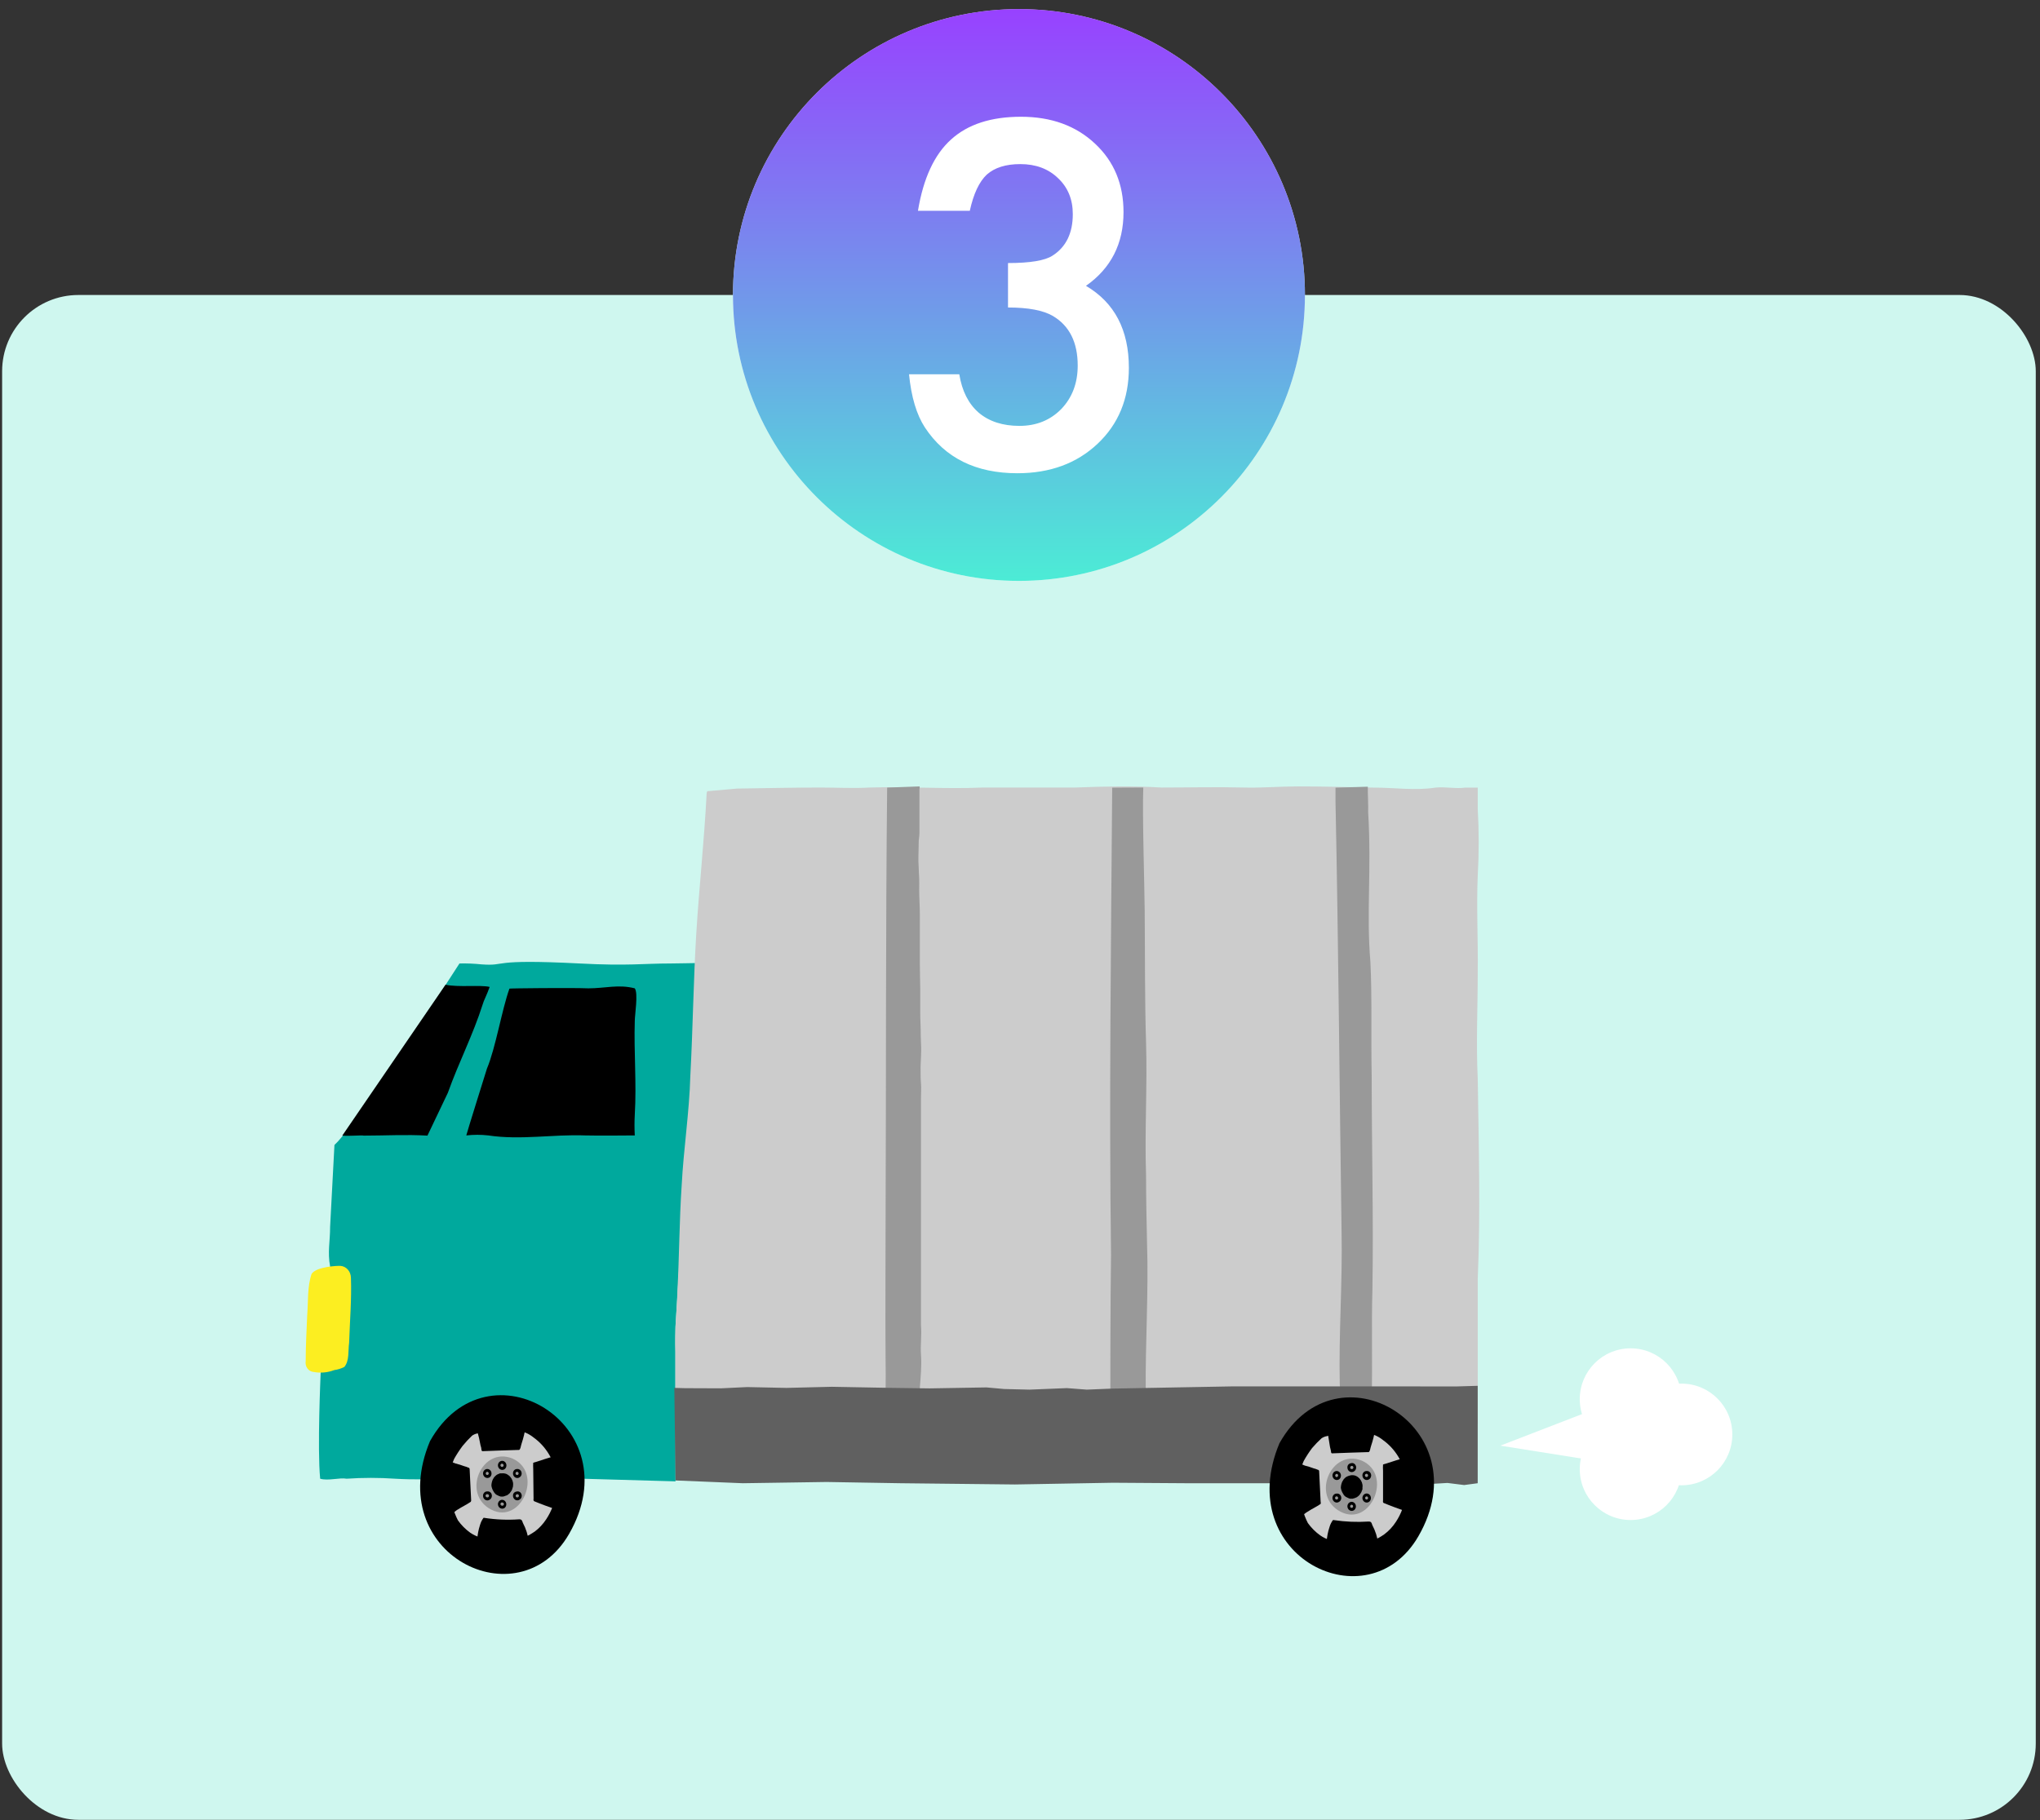
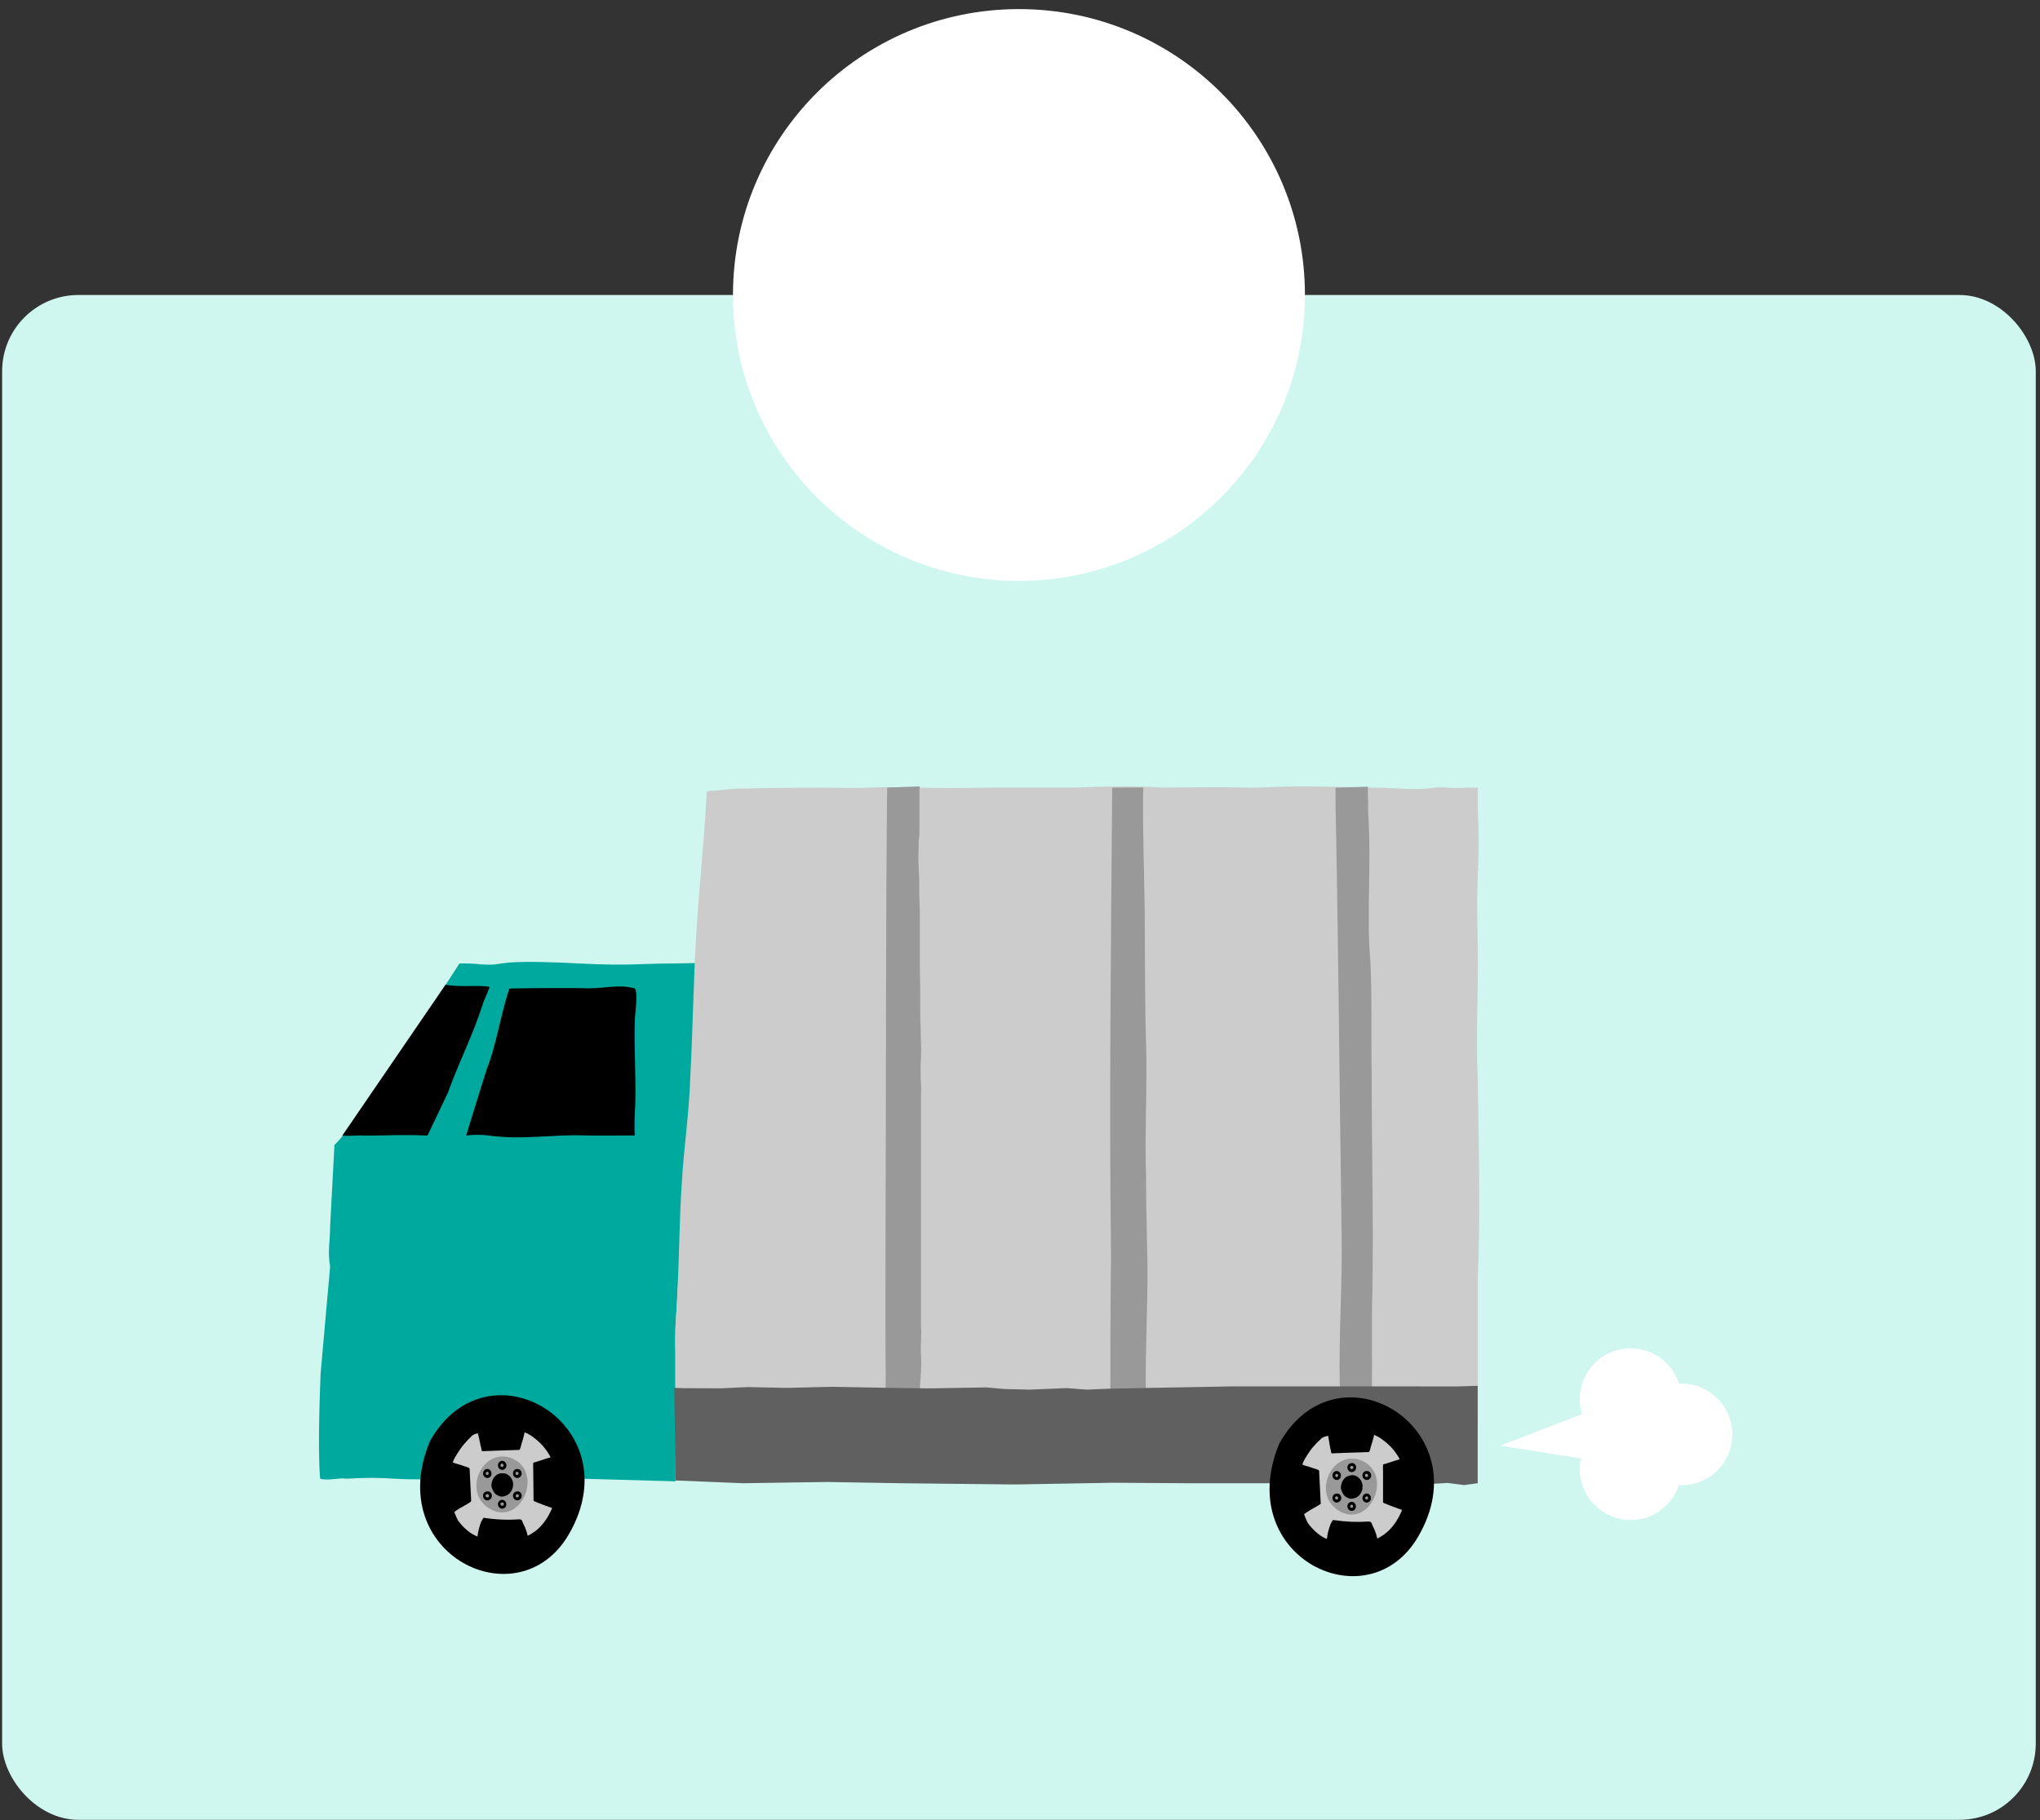
<svg xmlns="http://www.w3.org/2000/svg" width="214" height="191" viewBox="0 0 214 191" fill="none">
  <rect x="0" y="0" width="214" height="191" fill="#333333" stroke="none" />
  <rect x="0.223" y="30.954" width="213.333" height="160" rx="8" fill="#CFF7EF" />
  <path d="M73.085 101.054C72.407 101.054 71.499 101.098 70.374 101.098C67.439 101.098 65.921 101.367 60.784 101.098C51.167 100.603 53.288 101.396 50.509 101.192C49.741 101.112 48.97 101.08 48.198 101.098C48.198 101.098 45.006 105.997 40.601 112.936C39.191 115.12 36.297 118.76 35.762 119.415C35.552 119.663 35.335 119.91 35.084 120.143L34.63 128.727C34.63 130.329 34.345 131.333 34.63 132.899L33.634 144.118C33.634 144.314 33.275 151.93 33.586 155.162C34.433 155.41 35.619 155.024 36.365 155.162C38.055 155.046 39.751 155.046 41.441 155.162C45.277 155.388 49.12 154.995 52.963 154.958C54.176 154.958 57.029 155.082 58.242 155.082L70.862 155.439V144.518V139.189L71.296 132.105L71.526 125.371L72.292 117.02L72.631 111.844L73.071 102.008" fill="#00A99D" />
  <path d="M155.018 148.772V134.211C155.318 127.229 155.118 120.174 155.018 113.192C154.837 109.384 155.018 105.781 155.018 101.966C155.062 98.573 154.874 95.26 155.018 91.875C155.152 89.545 155.152 87.208 155.018 84.878V82.643C154.73 82.643 153.999 82.643 153.711 82.643C152.73 82.789 151.604 82.534 150.585 82.643C148.435 82.978 146.291 82.643 144.121 82.643C141.471 82.592 138.801 82.519 136.126 82.519C134.25 82.519 132.375 82.687 130.499 82.636C127.599 82.563 124.736 82.636 121.829 82.636C118.84 82.454 115.821 82.519 112.801 82.636C109.588 82.636 106.331 82.636 103.118 82.636C99.161 82.811 95.222 82.512 91.24 82.636C89.533 82.738 87.783 82.636 86.076 82.636C83.151 82.636 80.256 82.709 77.324 82.745L74.198 83.022C74.146 83.114 74.119 83.224 74.124 83.335C73.874 88.213 73.342 93.062 73.042 97.94C72.742 102.817 72.686 107.914 72.417 112.894C72.311 116.738 71.71 120.531 71.51 124.368C71.26 128.073 71.26 131.794 71.06 135.507C70.992 137.837 70.742 139.526 70.835 141.848V146.733V149.354L76.599 149.412L79.243 149.245L82.269 149.412L87.17 149.252L94.535 149.332L99.055 149.412L102.805 149.311L104.743 149.412L108.138 149.514L112.133 149.383L115.658 149.514L117.309 149.383H125.911H143.221H155.024L155.018 148.772Z" fill="#CCCCCC" />
-   <path d="M32.889 143.959C32.763 143.949 32.64 143.91 32.528 143.846C32.417 143.781 32.319 143.692 32.242 143.584C32.164 143.476 32.109 143.352 32.079 143.22C32.05 143.087 32.046 142.949 32.069 142.816C32.069 141.228 32.158 139.634 32.225 138.04C32.34 136.583 32.225 135.033 32.686 133.671C33.201 132.885 35.492 132.812 35.695 132.827C35.994 132.843 36.276 132.981 36.483 133.212C36.691 133.443 36.809 133.751 36.814 134.072C36.895 136.343 36.698 138.637 36.624 140.908C36.502 141.738 36.671 142.772 36.122 143.434C35.79 143.602 35.436 143.713 35.072 143.762C34.372 144.029 33.621 144.096 32.889 143.959Z" fill="#FCEE21" />
  <path d="M140.098 82.651C140.098 83.066 140.098 83.751 140.098 84.173C140.41 99.207 140.512 114.241 140.735 129.312C140.837 134.634 140.423 139.978 140.545 145.285C140.634 146.086 140.545 147.469 140.647 148.292L140.715 149.268H143.67L143.893 146.712C143.988 143.145 143.86 138.98 143.968 135.413C144.09 127.856 143.893 120.379 143.893 112.894C143.812 108.861 143.941 104.427 143.758 100.94C143.317 95.698 143.893 91.351 143.521 85.199C143.555 84.602 143.466 83.154 143.487 82.549L140.098 82.651Z" fill="#999999" />
  <path d="M92.901 149.129C92.867 147.57 92.942 144.382 92.901 142.831C92.86 137.924 92.901 132.9 92.901 128.022C92.962 112.901 92.901 97.765 93.064 82.643L96.452 82.519C96.507 82.519 96.452 82.796 96.452 82.854V83.117C96.452 83.313 96.452 83.502 96.452 83.692V83.976C96.452 84.07 96.452 84.165 96.452 84.26C96.452 84.478 96.452 84.696 96.452 84.915C96.452 85.33 96.452 85.752 96.452 86.167V87.397C96.452 87.783 96.357 88.126 96.371 88.526C96.371 89.356 96.303 90.157 96.371 90.987C96.371 91.387 96.412 91.766 96.425 92.173C96.439 92.581 96.425 92.974 96.425 93.382C96.425 94.219 96.493 95.115 96.493 95.952C96.493 96.789 96.493 97.692 96.493 98.566C96.493 99.439 96.493 100.277 96.493 101.136C96.493 101.995 96.527 102.825 96.534 103.655C96.54 104.485 96.534 105.351 96.534 106.203C96.534 107.055 96.595 107.826 96.588 108.635C96.588 109.151 96.642 109.712 96.635 110.2C96.635 111.008 96.547 111.743 96.574 112.551C96.574 112.974 96.574 113.28 96.615 113.709C96.656 114.139 96.615 114.721 96.615 115.165C96.615 115.609 96.615 116.17 96.615 116.621V139.081C96.703 140.152 96.54 141.12 96.615 142.19C96.778 144.302 96.161 147.156 96.439 149.26L92.901 149.129Z" fill="#999999" />
  <path d="M119.932 82.637C119.823 85.549 120.054 92.655 120.081 95.538C120.122 100.27 120.081 104.748 120.223 109.371C120.366 113.994 120.067 118.675 120.223 123.305C120.223 125.657 120.277 128.06 120.325 130.397C120.501 135.609 120.135 140.946 120.189 146.159C120.142 147.36 120.155 148.263 120.101 149.471H116.475C116.475 144.288 116.475 136.927 116.55 131.685C116.34 115.756 116.55 98.457 116.672 82.651L119.932 82.637Z" fill="#999999" />
  <path d="M70.737 145.633L70.862 155.345L77.914 155.636L86.71 155.505L94.462 155.636L106.477 155.767L116.748 155.585L124.369 155.636H133.621H140.61H146.349L147.893 155.673L149.625 155.738L151.838 155.607L153.595 155.826L155.014 155.636V145.415L152.794 145.48L142.792 145.473H129.351L116.654 145.706L114.004 145.815L111.922 145.655L107.984 145.815L105.339 145.749L103.476 145.582L97.537 145.684L93.18 145.626L87.26 145.516L82.496 145.633L78.377 145.546L75.645 145.677L71.881 145.662L70.737 145.633Z" fill="#606060" />
  <circle cx="176.39" cy="150.518" r="5.335" fill="white" />
  <circle cx="171.055" cy="146.815" r="5.335" fill="white" />
  <path d="M157.389 151.693L169.427 147.042V153.608L157.389 151.693Z" fill="white" />
  <circle cx="171.055" cy="154.161" r="5.335" fill="white" />
  <path d="M46.737 103.326C48.045 103.617 50.397 103.326 51.366 103.559C51.055 104.447 50.729 105.015 50.641 105.372C49.604 108.634 48.127 111.458 46.981 114.669L44.84 119.161C42.59 119.03 40.414 119.161 38.151 119.161C37.954 119.096 36.68 119.227 35.907 119.161" fill="black" />
  <path d="M61.724 103.707C63.499 103.707 64.862 103.263 66.59 103.707C66.963 104.216 66.59 106.502 66.59 107.114C66.488 110.397 66.787 113.666 66.59 116.957C66.55 117.685 66.55 118.414 66.59 119.141C66.502 119.141 62.523 119.178 61.392 119.141C58.003 119.01 54.614 119.651 51.226 119.141C50.457 119.054 49.683 119.054 48.915 119.141C48.955 118.916 51.083 112.123 51.083 112.123C51.992 109.975 52.649 105.927 53.442 103.736C53.415 103.707 59.86 103.634 61.724 103.707Z" fill="black" />
  <path d="M134.215 151.443C140.254 140.668 155.401 149.762 148.793 161.199C143.507 170.351 129.24 163.332 134.215 151.443Z" fill="black" />
  <path d="M135.65 156.577C135.57 155.367 135.785 154.155 136.274 153.061C136.556 152.552 136.87 152.066 137.216 151.605C137.55 151.216 137.905 150.849 138.28 150.505C138.538 150.319 138.832 150.197 139.14 150.148C139.248 150.118 139.35 150.071 139.445 150.01C139.445 150.01 141.54 149.661 141.926 149.661H142.007C142.856 149.636 143.702 149.792 144.495 150.119C144.823 150.263 145.133 150.451 145.416 150.68C146.102 151.174 146.689 151.812 147.141 152.555C147.592 153.298 147.9 154.131 148.046 155.005C148.18 155.526 148.23 156.067 148.195 156.606C148.156 156.987 148.081 157.363 147.971 157.727C147.887 158.006 147.771 158.273 147.626 158.521C147.437 159.036 147.191 159.525 146.894 159.977C146.527 160.546 146.068 161.04 145.538 161.433C145.315 161.586 145.132 161.71 144.894 161.841C144.454 162.03 144.027 162.336 143.573 162.489C143.154 162.582 142.726 162.623 142.299 162.613C141.86 162.624 141.421 162.607 140.984 162.562C140.427 162.571 139.878 162.423 139.391 162.132C138.964 162.008 138.557 161.814 138.185 161.557C137.629 161.162 137.139 160.669 136.734 160.101C136.209 159.091 135.906 157.965 135.847 156.81C135.847 156.81 135.684 156.868 135.65 156.577Z" fill="#CCCCCC" stroke="black" stroke-width="1.087" stroke-miterlimit="10" />
  <path d="M142.952 162.736C142.469 162.77 141.983 162.718 141.515 162.583C140.973 162.517 140.838 162.517 140.492 162.452C140.136 162.379 139.787 162.275 139.448 162.139C139.381 162.113 139.32 162.07 139.271 162.015C139.221 161.959 139.185 161.892 139.164 161.818C139.195 161.277 139.298 160.742 139.469 160.231C139.544 159.966 139.666 159.719 139.828 159.503C139.854 159.494 139.883 159.494 139.909 159.503C141.121 159.685 142.347 159.736 143.569 159.656C143.854 159.656 143.874 159.78 143.955 160.02C144.283 160.635 144.497 161.313 144.585 162.015C144.055 162.29 143.51 162.531 142.952 162.736Z" fill="black" />
  <path d="M148.209 154.829C148.315 155.307 148.379 155.794 148.399 156.285C148.4 156.821 148.337 157.354 148.209 157.872C148.061 158.171 147.841 158.423 147.572 158.6C146.819 158.36 145.877 158.011 145.145 157.705C145.051 157.654 145.071 157.516 145.084 157.421V154.334C145.068 154.111 145.068 153.887 145.084 153.664H145.118C145.176 153.635 145.238 153.615 145.301 153.606C145.979 153.373 146.697 153.169 147.389 152.943C147.402 152.936 148.209 154.829 148.209 154.829Z" fill="black" />
  <path d="M139.63 149.77C139.847 149.69 140.545 149.705 140.809 149.625C141.079 149.556 141.353 149.51 141.629 149.486C141.952 149.467 142.276 149.467 142.598 149.486C142.954 149.519 143.305 149.587 143.649 149.69C144.198 149.836 144.266 149.945 144.266 149.945C144.169 150.545 144.024 151.134 143.832 151.707C143.764 151.853 143.717 152.435 143.52 152.37C143.473 152.37 139.969 152.479 139.725 152.501C139.703 152.496 139.683 152.485 139.667 152.468C139.651 152.451 139.64 152.43 139.637 152.406C139.637 152.304 139.603 152.209 139.589 152.115L139.521 151.838C139.426 151.277 139.264 150.127 139.115 149.588C139.29 149.636 139.462 149.697 139.63 149.77Z" fill="black" />
  <path d="M135.635 156.315C135.574 155.849 135.574 155.376 135.635 154.91C135.702 154.508 135.828 154.119 136.008 153.76C136.157 153.396 136.279 153.548 136.279 153.548L136.896 153.789C137.204 153.865 137.507 153.959 137.804 154.073C137.95 154.108 138.093 154.157 138.231 154.218C138.292 154.218 138.373 154.284 138.38 154.364L138.536 157.575C138.563 157.649 138.563 157.733 138.536 157.808C138.102 158.113 137.608 158.332 137.181 158.616C136.964 158.725 136.672 159.038 136.442 159.082C136.069 158.52 135.836 157.866 135.764 157.181C135.7 156.897 135.657 156.607 135.635 156.315Z" fill="black" />
  <path d="M142.864 153.27C146.151 154.726 143.806 160.267 140.634 158.629C137.462 156.99 139.651 151.96 142.864 153.27Z" fill="#999999" />
  <path d="M141.344 153.97C141.344 153.664 141.581 153.541 141.791 153.519C141.889 153.509 141.986 153.534 142.068 153.591C142.15 153.648 142.212 153.734 142.243 153.833C142.275 153.932 142.274 154.04 142.241 154.139C142.208 154.238 142.145 154.322 142.062 154.378C141.994 154.431 141.913 154.462 141.829 154.468C141.744 154.474 141.66 154.455 141.586 154.413C141.511 154.37 141.449 154.306 141.406 154.228C141.364 154.15 141.342 154.061 141.344 153.97ZM141.818 154.152C141.86 154.152 141.899 154.135 141.929 154.103C141.958 154.072 141.974 154.029 141.974 153.985C141.974 153.94 141.958 153.898 141.929 153.866C141.899 153.835 141.86 153.817 141.818 153.817C141.782 153.814 141.746 153.824 141.716 153.846C141.686 153.867 141.664 153.898 141.652 153.935C141.64 153.972 141.64 154.012 141.652 154.048C141.664 154.085 141.686 154.116 141.717 154.138L141.818 154.152Z" fill="black" />
  <path d="M142.918 154.807C142.919 154.745 142.931 154.684 142.954 154.628C142.977 154.572 143.011 154.521 143.053 154.479C143.094 154.437 143.143 154.404 143.197 154.383C143.251 154.362 143.308 154.352 143.365 154.355C143.463 154.345 143.56 154.371 143.642 154.428C143.724 154.485 143.786 154.57 143.818 154.669C143.849 154.769 143.848 154.877 143.815 154.976C143.782 155.075 143.719 155.159 143.636 155.214C143.567 155.264 143.487 155.293 143.403 155.298C143.32 155.303 143.237 155.283 143.164 155.241C143.09 155.2 143.028 155.137 142.985 155.06C142.942 154.984 142.918 154.896 142.918 154.807ZM143.392 154.981C143.427 154.973 143.459 154.953 143.481 154.923C143.504 154.893 143.516 154.856 143.516 154.817C143.516 154.779 143.504 154.742 143.481 154.712C143.459 154.682 143.427 154.662 143.392 154.654C143.353 154.639 143.31 154.642 143.272 154.662C143.235 154.682 143.206 154.717 143.192 154.759C143.179 154.802 143.182 154.848 143.2 154.888C143.219 154.929 143.251 154.96 143.291 154.974C143.323 154.986 143.359 154.989 143.392 154.981Z" fill="black" />
  <path d="M142.918 157.173C142.921 157.093 142.943 157.014 142.982 156.944C143.02 156.875 143.075 156.817 143.14 156.777C143.205 156.736 143.279 156.714 143.354 156.712C143.43 156.71 143.504 156.728 143.571 156.765C143.638 156.803 143.695 156.858 143.737 156.925C143.779 156.992 143.804 157.07 143.811 157.15C143.817 157.231 143.805 157.312 143.774 157.386C143.744 157.46 143.696 157.525 143.636 157.574C143.568 157.626 143.488 157.657 143.404 157.664C143.321 157.67 143.237 157.652 143.163 157.61C143.089 157.569 143.026 157.506 142.983 157.429C142.94 157.352 142.917 157.263 142.918 157.173ZM143.392 157.348C143.427 157.34 143.459 157.32 143.481 157.29C143.504 157.26 143.516 157.223 143.516 157.184C143.516 157.146 143.504 157.109 143.481 157.079C143.459 157.049 143.427 157.029 143.392 157.021C143.356 157.013 143.317 157.02 143.285 157.04C143.252 157.06 143.227 157.092 143.215 157.13C143.203 157.168 143.204 157.209 143.217 157.247C143.231 157.284 143.257 157.315 143.291 157.334L143.392 157.348Z" fill="black" />
  <path d="M141.344 158.04C141.348 157.96 141.371 157.882 141.41 157.813C141.45 157.745 141.505 157.688 141.57 157.648C141.635 157.609 141.709 157.587 141.784 157.586C141.859 157.585 141.933 157.604 141.999 157.642C142.066 157.679 142.122 157.734 142.164 157.801C142.205 157.869 142.23 157.946 142.236 158.026C142.243 158.107 142.23 158.187 142.199 158.261C142.169 158.335 142.122 158.399 142.062 158.448C141.994 158.501 141.913 158.532 141.829 158.538C141.744 158.544 141.66 158.525 141.586 158.483C141.511 158.441 141.449 158.377 141.406 158.299C141.364 158.22 141.342 158.131 141.344 158.04ZM141.818 158.222C141.853 158.214 141.885 158.194 141.907 158.164C141.93 158.134 141.942 158.097 141.942 158.059C141.942 158.02 141.93 157.983 141.907 157.953C141.885 157.923 141.853 157.903 141.818 157.895C141.781 157.887 141.743 157.894 141.711 157.914C141.678 157.934 141.653 157.966 141.641 158.004C141.629 158.042 141.629 158.084 141.643 158.121C141.657 158.159 141.683 158.189 141.717 158.208L141.818 158.222Z" fill="black" />
  <path d="M139.775 154.808C139.779 154.727 139.802 154.649 139.842 154.58C139.881 154.512 139.936 154.455 140.002 154.415C140.067 154.376 140.14 154.354 140.216 154.353C140.291 154.352 140.365 154.371 140.431 154.409C140.497 154.446 140.554 154.501 140.595 154.569C140.637 154.636 140.662 154.713 140.668 154.793C140.674 154.874 140.661 154.955 140.631 155.028C140.601 155.102 140.553 155.166 140.494 155.215C140.425 155.265 140.344 155.294 140.261 155.299C140.178 155.304 140.095 155.284 140.021 155.242C139.947 155.201 139.885 155.138 139.842 155.061C139.799 154.985 139.776 154.897 139.775 154.808ZM140.25 154.982C140.285 154.974 140.316 154.954 140.339 154.924C140.361 154.894 140.373 154.857 140.373 154.818C140.373 154.78 140.361 154.743 140.339 154.713C140.316 154.683 140.285 154.663 140.25 154.655C140.213 154.65 140.176 154.658 140.145 154.679C140.113 154.699 140.089 154.731 140.076 154.768C140.064 154.805 140.063 154.846 140.075 154.884C140.087 154.921 140.11 154.954 140.141 154.975C140.176 154.989 140.214 154.991 140.25 154.982Z" fill="black" />
  <path d="M139.775 157.174C139.777 157.112 139.79 157.051 139.814 156.995C139.838 156.938 139.872 156.888 139.914 156.846C139.957 156.804 140.006 156.771 140.06 156.75C140.114 156.729 140.172 156.719 140.229 156.722C140.327 156.71 140.425 156.734 140.508 156.791C140.591 156.848 140.653 156.933 140.684 157.033C140.715 157.133 140.713 157.241 140.678 157.34C140.644 157.438 140.579 157.521 140.494 157.574C140.426 157.626 140.345 157.658 140.262 157.664C140.178 157.67 140.095 157.652 140.02 157.61C139.946 157.569 139.884 157.506 139.841 157.429C139.797 157.352 139.775 157.264 139.775 157.174ZM140.25 157.348C140.285 157.34 140.316 157.32 140.339 157.29C140.361 157.26 140.373 157.223 140.373 157.185C140.373 157.146 140.361 157.109 140.339 157.079C140.316 157.049 140.285 157.029 140.25 157.021C140.212 157.009 140.171 157.013 140.136 157.032C140.101 157.051 140.074 157.083 140.06 157.123C140.046 157.163 140.047 157.207 140.062 157.246C140.077 157.285 140.106 157.316 140.141 157.334L140.25 157.348Z" fill="black" />
  <path d="M142.926 156.212C142.926 156.271 142.926 156.329 142.872 156.387C142.85 156.441 142.832 156.497 142.818 156.555C142.79 156.615 142.756 156.671 142.716 156.722C142.652 156.828 142.572 156.921 142.479 156.999C142.438 156.999 142.404 157.064 142.357 157.093L142.113 157.195C142.038 157.223 141.961 157.245 141.882 157.261C141.799 157.268 141.715 157.268 141.632 157.261C141.525 157.235 141.423 157.193 141.327 157.137C141.23 157.103 141.14 157.047 141.063 156.975C140.986 156.902 140.924 156.814 140.879 156.715C140.764 156.536 140.688 156.332 140.656 156.118C140.663 155.893 140.714 155.672 140.805 155.47C140.85 155.38 140.903 155.295 140.961 155.215C141.015 155.151 141.074 155.093 141.137 155.04C141.199 154.985 141.27 154.943 141.347 154.916C141.421 154.881 141.498 154.854 141.577 154.836C141.647 154.811 141.72 154.796 141.794 154.793C141.957 154.781 142.119 154.811 142.269 154.88C142.329 154.907 142.386 154.941 142.438 154.982C142.565 155.074 142.673 155.192 142.757 155.33C142.841 155.467 142.898 155.621 142.926 155.783C142.943 155.881 142.943 155.983 142.926 156.081V156.212Z" fill="black" />
  <path d="M45.109 151.217C51.148 140.442 66.295 149.535 59.687 160.973C54.394 170.124 40.134 163.069 45.109 151.217Z" fill="black" />
  <path d="M46.537 156.353C46.457 155.143 46.67 153.932 47.154 152.836C47.439 152.328 47.756 151.842 48.102 151.38C48.435 150.974 48.791 150.59 49.166 150.23C49.425 150.041 49.719 149.917 50.027 149.866C50.135 149.837 50.238 149.79 50.332 149.727C50.332 149.727 52.42 149.385 52.813 149.385H52.887C53.736 149.359 54.582 149.515 55.374 149.844C55.706 149.986 56.018 150.175 56.303 150.405C56.99 150.898 57.576 151.536 58.028 152.279C58.48 153.022 58.788 153.855 58.933 154.729C59.063 155.251 59.114 155.792 59.082 156.331C59.043 156.712 58.968 157.087 58.858 157.452C58.766 157.728 58.645 157.991 58.499 158.238C58.31 158.753 58.064 159.242 57.767 159.694C57.4 160.263 56.941 160.756 56.411 161.15C56.181 161.296 56.005 161.42 55.768 161.551C55.327 161.74 54.893 162.053 54.412 162.199C53.993 162.294 53.566 162.338 53.138 162.33C52.699 162.341 52.26 162.324 51.823 162.279C51.266 162.288 50.717 162.14 50.23 161.849C49.801 161.724 49.393 161.53 49.017 161.274C48.464 160.879 47.976 160.386 47.574 159.818C47.049 158.807 46.744 157.683 46.679 156.527C46.679 156.527 46.564 156.644 46.537 156.353Z" fill="#CCCCCC" stroke="black" stroke-width="1.087" stroke-miterlimit="10" />
  <path d="M54.117 162.538C53.542 162.559 52.967 162.495 52.409 162.348C51.867 162.29 51.731 162.29 51.386 162.225C51.03 162.153 50.681 162.048 50.342 161.912C50.273 161.886 50.211 161.843 50.161 161.786C50.111 161.729 50.076 161.66 50.057 161.584C50.09 161.042 50.193 160.508 50.362 159.997C50.439 159.732 50.56 159.485 50.721 159.269C50.748 159.258 50.776 159.258 50.803 159.269C52.014 159.458 53.241 159.509 54.462 159.422C54.74 159.422 54.767 159.553 54.849 159.793C55.178 160.408 55.392 161.085 55.479 161.788C55.051 162.09 54.595 162.341 54.117 162.538Z" fill="black" />
  <path d="M58.838 154.509C58.98 155.237 59.204 155.412 59.217 155.878C59.128 156.448 58.971 157.003 58.749 157.53C58.641 157.916 58.451 158.419 58.451 158.419C57.706 158.171 56.757 157.829 56.032 157.523C55.937 157.465 55.957 157.334 55.971 157.239L55.937 154.152C55.923 153.929 55.923 153.705 55.937 153.482H55.977C56.035 153.451 56.097 153.431 56.16 153.424C56.838 153.191 57.516 152.987 58.248 152.762C58.289 152.703 58.838 154.509 58.838 154.509Z" fill="black" />
  <path d="M50.257 149.63C50.383 149.535 50.52 149.456 50.664 149.397C50.881 149.317 51.43 149.477 51.687 149.397C51.959 149.326 52.236 149.277 52.514 149.251C52.837 149.233 53.161 149.233 53.483 149.251C53.839 149.289 54.19 149.359 54.534 149.463C55.083 149.608 55.144 149.717 55.144 149.717C55.05 150.315 54.907 150.902 54.717 151.472C54.649 151.625 54.602 152.2 54.398 152.142C54.358 152.142 50.847 152.251 50.603 152.273C50.581 152.267 50.56 152.255 50.544 152.236C50.529 152.218 50.518 152.195 50.515 152.171L50.474 151.887L50.413 151.683C50.32 151.141 50.196 150.606 50.041 150.081C50.104 149.926 50.177 149.776 50.257 149.63Z" fill="black" />
  <path d="M46.52 156.088C46.456 155.62 46.456 155.144 46.52 154.676C46.587 154.277 46.71 153.892 46.886 153.533C47.042 153.169 47.164 153.322 47.164 153.322L47.781 153.562C48.088 153.639 48.391 153.734 48.689 153.846C48.833 153.88 48.974 153.929 49.109 153.992C49.177 153.992 49.251 154.05 49.265 154.137L49.421 157.348C49.431 157.387 49.433 157.428 49.427 157.468C49.421 157.508 49.407 157.547 49.387 157.581C48.953 157.887 48.465 158.105 48.032 158.389C47.815 158.491 47.435 158.906 47.205 158.957C46.841 158.361 46.639 157.667 46.622 156.955C46.571 156.669 46.537 156.379 46.52 156.088Z" fill="black" />
  <path d="M53.757 153.044C57.044 154.5 54.7 160.04 51.528 158.402C48.356 156.764 50.545 151.733 53.757 153.044Z" fill="#999999" />
  <path d="M52.232 153.745C52.235 153.664 52.258 153.585 52.297 153.515C52.336 153.446 52.391 153.388 52.457 153.348C52.523 153.308 52.597 153.286 52.672 153.285C52.748 153.284 52.823 153.303 52.889 153.341C52.956 153.379 53.013 153.435 53.054 153.503C53.095 153.571 53.12 153.65 53.125 153.731C53.13 153.812 53.117 153.893 53.085 153.967C53.053 154.041 53.005 154.104 52.944 154.153C52.875 154.203 52.795 154.233 52.712 154.238C52.629 154.243 52.546 154.223 52.472 154.181C52.399 154.139 52.338 154.076 52.295 153.999C52.253 153.922 52.231 153.834 52.232 153.745ZM52.706 153.92C52.741 153.912 52.773 153.891 52.795 153.861C52.818 153.831 52.83 153.794 52.83 153.756C52.83 153.717 52.818 153.68 52.795 153.65C52.773 153.62 52.741 153.6 52.706 153.592C52.667 153.577 52.624 153.58 52.586 153.6C52.549 153.62 52.52 153.655 52.506 153.697C52.493 153.74 52.496 153.786 52.514 153.827C52.533 153.867 52.565 153.898 52.605 153.912C52.62 153.922 52.637 153.927 52.655 153.929C52.672 153.93 52.69 153.927 52.706 153.92Z" fill="black" />
  <path d="M53.812 154.596C53.811 154.534 53.823 154.473 53.846 154.416C53.869 154.359 53.902 154.308 53.944 154.266C53.986 154.224 54.036 154.191 54.09 154.17C54.144 154.149 54.201 154.14 54.259 154.144C54.356 154.136 54.452 154.163 54.533 154.221C54.613 154.279 54.674 154.364 54.704 154.463C54.735 154.562 54.733 154.669 54.701 154.767C54.668 154.865 54.605 154.948 54.523 155.004C54.455 155.054 54.374 155.084 54.291 155.089C54.208 155.094 54.125 155.074 54.052 155.032C53.978 154.99 53.917 154.927 53.875 154.85C53.832 154.773 53.81 154.685 53.812 154.596ZM54.279 154.771C54.314 154.763 54.346 154.742 54.368 154.712C54.391 154.682 54.403 154.645 54.403 154.607C54.403 154.568 54.391 154.531 54.368 154.501C54.346 154.472 54.314 154.451 54.279 154.443C54.241 154.431 54.201 154.435 54.166 154.454C54.13 154.473 54.103 154.506 54.089 154.545C54.076 154.585 54.076 154.629 54.092 154.668C54.107 154.707 54.135 154.738 54.171 154.756C54.206 154.771 54.245 154.771 54.279 154.756V154.771Z" fill="black" />
  <path d="M53.812 156.94C53.812 156.634 54.049 156.51 54.259 156.496C54.356 156.484 54.455 156.508 54.537 156.564C54.62 156.621 54.682 156.706 54.713 156.806C54.744 156.906 54.742 157.015 54.708 157.113C54.673 157.212 54.608 157.294 54.523 157.348C54.455 157.398 54.374 157.428 54.291 157.433C54.208 157.438 54.125 157.418 54.052 157.376C53.978 157.334 53.917 157.271 53.875 157.194C53.832 157.117 53.81 157.029 53.812 156.94ZM54.279 157.122C54.321 157.122 54.36 157.104 54.389 157.073C54.419 157.041 54.435 156.999 54.435 156.954C54.435 156.91 54.419 156.867 54.389 156.836C54.36 156.805 54.321 156.787 54.279 156.787C54.243 156.782 54.206 156.79 54.174 156.811C54.142 156.832 54.118 156.863 54.106 156.901C54.093 156.938 54.093 156.979 54.105 157.016C54.116 157.054 54.14 157.086 54.171 157.107L54.279 157.122Z" fill="black" />
  <path d="M52.232 157.813C52.237 157.735 52.261 157.659 52.301 157.593C52.34 157.526 52.395 157.472 52.459 157.434C52.523 157.396 52.595 157.376 52.669 157.375C52.742 157.375 52.814 157.394 52.879 157.431C52.943 157.468 52.998 157.522 53.039 157.588C53.079 157.653 53.104 157.729 53.11 157.807C53.117 157.885 53.105 157.964 53.076 158.037C53.047 158.109 53.001 158.172 52.944 158.221C52.875 158.271 52.795 158.301 52.712 158.306C52.629 158.311 52.546 158.291 52.472 158.249C52.399 158.207 52.338 158.144 52.295 158.067C52.253 157.99 52.231 157.902 52.232 157.813ZM52.706 157.995C52.748 157.995 52.787 157.977 52.817 157.946C52.846 157.915 52.862 157.872 52.862 157.828C52.862 157.783 52.846 157.741 52.817 157.709C52.787 157.678 52.748 157.66 52.706 157.66C52.667 157.646 52.624 157.649 52.586 157.668C52.549 157.688 52.52 157.723 52.507 157.766C52.493 157.808 52.496 157.855 52.514 157.895C52.533 157.935 52.565 157.966 52.605 157.98L52.706 157.995Z" fill="black" />
  <path d="M50.669 154.595C50.673 154.514 50.696 154.436 50.735 154.367C50.775 154.299 50.83 154.242 50.895 154.203C50.961 154.163 51.034 154.141 51.109 154.14C51.184 154.139 51.258 154.158 51.325 154.196C51.391 154.233 51.447 154.288 51.489 154.356C51.53 154.423 51.555 154.5 51.561 154.581C51.568 154.661 51.555 154.742 51.525 154.815C51.494 154.889 51.447 154.953 51.387 155.002C51.318 155.052 51.238 155.081 51.154 155.086C51.071 155.091 50.988 155.071 50.914 155.029C50.841 154.988 50.779 154.925 50.736 154.849C50.693 154.772 50.669 154.684 50.669 154.595ZM51.143 154.769C51.178 154.761 51.21 154.741 51.232 154.711C51.255 154.681 51.267 154.644 51.267 154.606C51.267 154.567 51.255 154.53 51.232 154.5C51.21 154.47 51.178 154.45 51.143 154.442C51.106 154.434 51.068 154.441 51.036 154.461C51.003 154.481 50.978 154.513 50.966 154.551C50.954 154.589 50.955 154.631 50.968 154.668C50.982 154.705 51.008 154.736 51.042 154.755C51.074 154.769 51.111 154.769 51.143 154.755V154.769Z" fill="black" />
  <path d="M50.669 156.941C50.67 156.88 50.682 156.819 50.705 156.764C50.729 156.708 50.762 156.657 50.804 156.616C50.846 156.574 50.895 156.542 50.949 156.522C51.002 156.501 51.059 156.493 51.116 156.497C51.215 156.482 51.314 156.505 51.398 156.561C51.483 156.617 51.546 156.702 51.578 156.803C51.61 156.904 51.609 157.013 51.574 157.113C51.539 157.212 51.473 157.296 51.388 157.349C51.319 157.401 51.238 157.433 51.154 157.439C51.07 157.445 50.986 157.426 50.911 157.383C50.836 157.341 50.774 157.277 50.731 157.199C50.689 157.121 50.667 157.032 50.669 156.941ZM51.144 157.123C51.185 157.123 51.224 157.105 51.254 157.074C51.283 157.043 51.299 157 51.299 156.956C51.299 156.911 51.283 156.869 51.254 156.837C51.224 156.806 51.185 156.788 51.144 156.788C51.104 156.774 51.061 156.777 51.023 156.796C50.986 156.816 50.957 156.851 50.944 156.894C50.93 156.936 50.933 156.983 50.951 157.023C50.97 157.063 51.002 157.094 51.042 157.108C51.074 157.121 51.109 157.126 51.144 157.123Z" fill="black" />
  <path d="M53.813 155.987C53.801 156.047 53.783 156.106 53.759 156.162C53.737 156.216 53.718 156.272 53.705 156.329C53.679 156.391 53.645 156.447 53.603 156.497C53.541 156.602 53.463 156.696 53.372 156.773C53.325 156.773 53.291 156.839 53.25 156.868C53.21 156.897 53.088 156.941 53 156.963C52.926 156.998 52.849 157.022 52.769 157.035H52.525C52.417 157.009 52.312 156.967 52.214 156.912C52.13 156.88 52.052 156.833 51.983 156.773C51.897 156.692 51.823 156.596 51.766 156.489C51.654 156.307 51.58 156.101 51.549 155.885C51.555 155.66 51.606 155.439 51.698 155.237C51.744 155.152 51.794 155.069 51.847 154.99C51.905 154.928 51.966 154.869 52.031 154.815C52.089 154.758 52.159 154.716 52.234 154.691C52.31 154.652 52.389 154.62 52.471 154.597C52.541 154.589 52.611 154.589 52.681 154.597C52.843 154.585 53.005 154.612 53.156 154.677C53.218 154.706 53.277 154.742 53.332 154.786C53.459 154.878 53.567 154.996 53.651 155.134C53.734 155.271 53.792 155.425 53.82 155.587C53.834 155.686 53.834 155.786 53.82 155.885L53.813 155.987Z" fill="black" />
  <circle cx="106.89" cy="30.954" r="30" fill="white" />
-   <circle cx="106.89" cy="30.954" r="30" fill="url(#paint0_linear_3408_10177)" fill-opacity="0.8" />
-   <path d="M105.742 32.266V27.602C108.054 27.602 109.609 27.344 110.406 26.829C111.828 25.922 112.539 24.469 112.539 22.469C112.539 20.922 112.023 19.665 110.992 18.696C109.976 17.711 108.656 17.219 107.031 17.219C105.515 17.219 104.343 17.586 103.515 18.321C102.718 19.071 102.125 20.336 101.734 22.118H96.296C96.859 18.711 98.015 16.219 99.765 14.641C101.515 13.047 103.96 12.251 107.101 12.251C110.273 12.251 112.859 13.188 114.859 15.063C116.859 16.922 117.859 19.321 117.859 22.258C117.859 25.571 116.546 28.149 113.921 29.993C116.921 31.758 118.421 34.626 118.421 38.594C118.421 41.844 117.328 44.501 115.14 46.563C112.953 48.626 110.148 49.657 106.726 49.657C102.367 49.657 99.132 48.055 97.023 44.852C96.148 43.508 95.593 41.649 95.359 39.274H100.632C100.914 41.024 101.593 42.368 102.671 43.305C103.765 44.227 105.187 44.688 106.937 44.688C108.703 44.688 110.164 44.102 111.32 42.93C112.476 41.727 113.054 40.204 113.054 38.36C113.054 35.922 112.187 34.188 110.453 33.157C109.437 32.563 107.867 32.266 105.742 32.266Z" fill="white" />
  <defs>
    <linearGradient id="paint0_linear_3408_10177" x1="106.89" y1="0.954" x2="106.89" y2="60.954" gradientUnits="userSpaceOnUse">
      <stop stop-color="#7E12FF" />
      <stop offset="1" stop-color="#1FE7CB" />
    </linearGradient>
  </defs>
</svg>